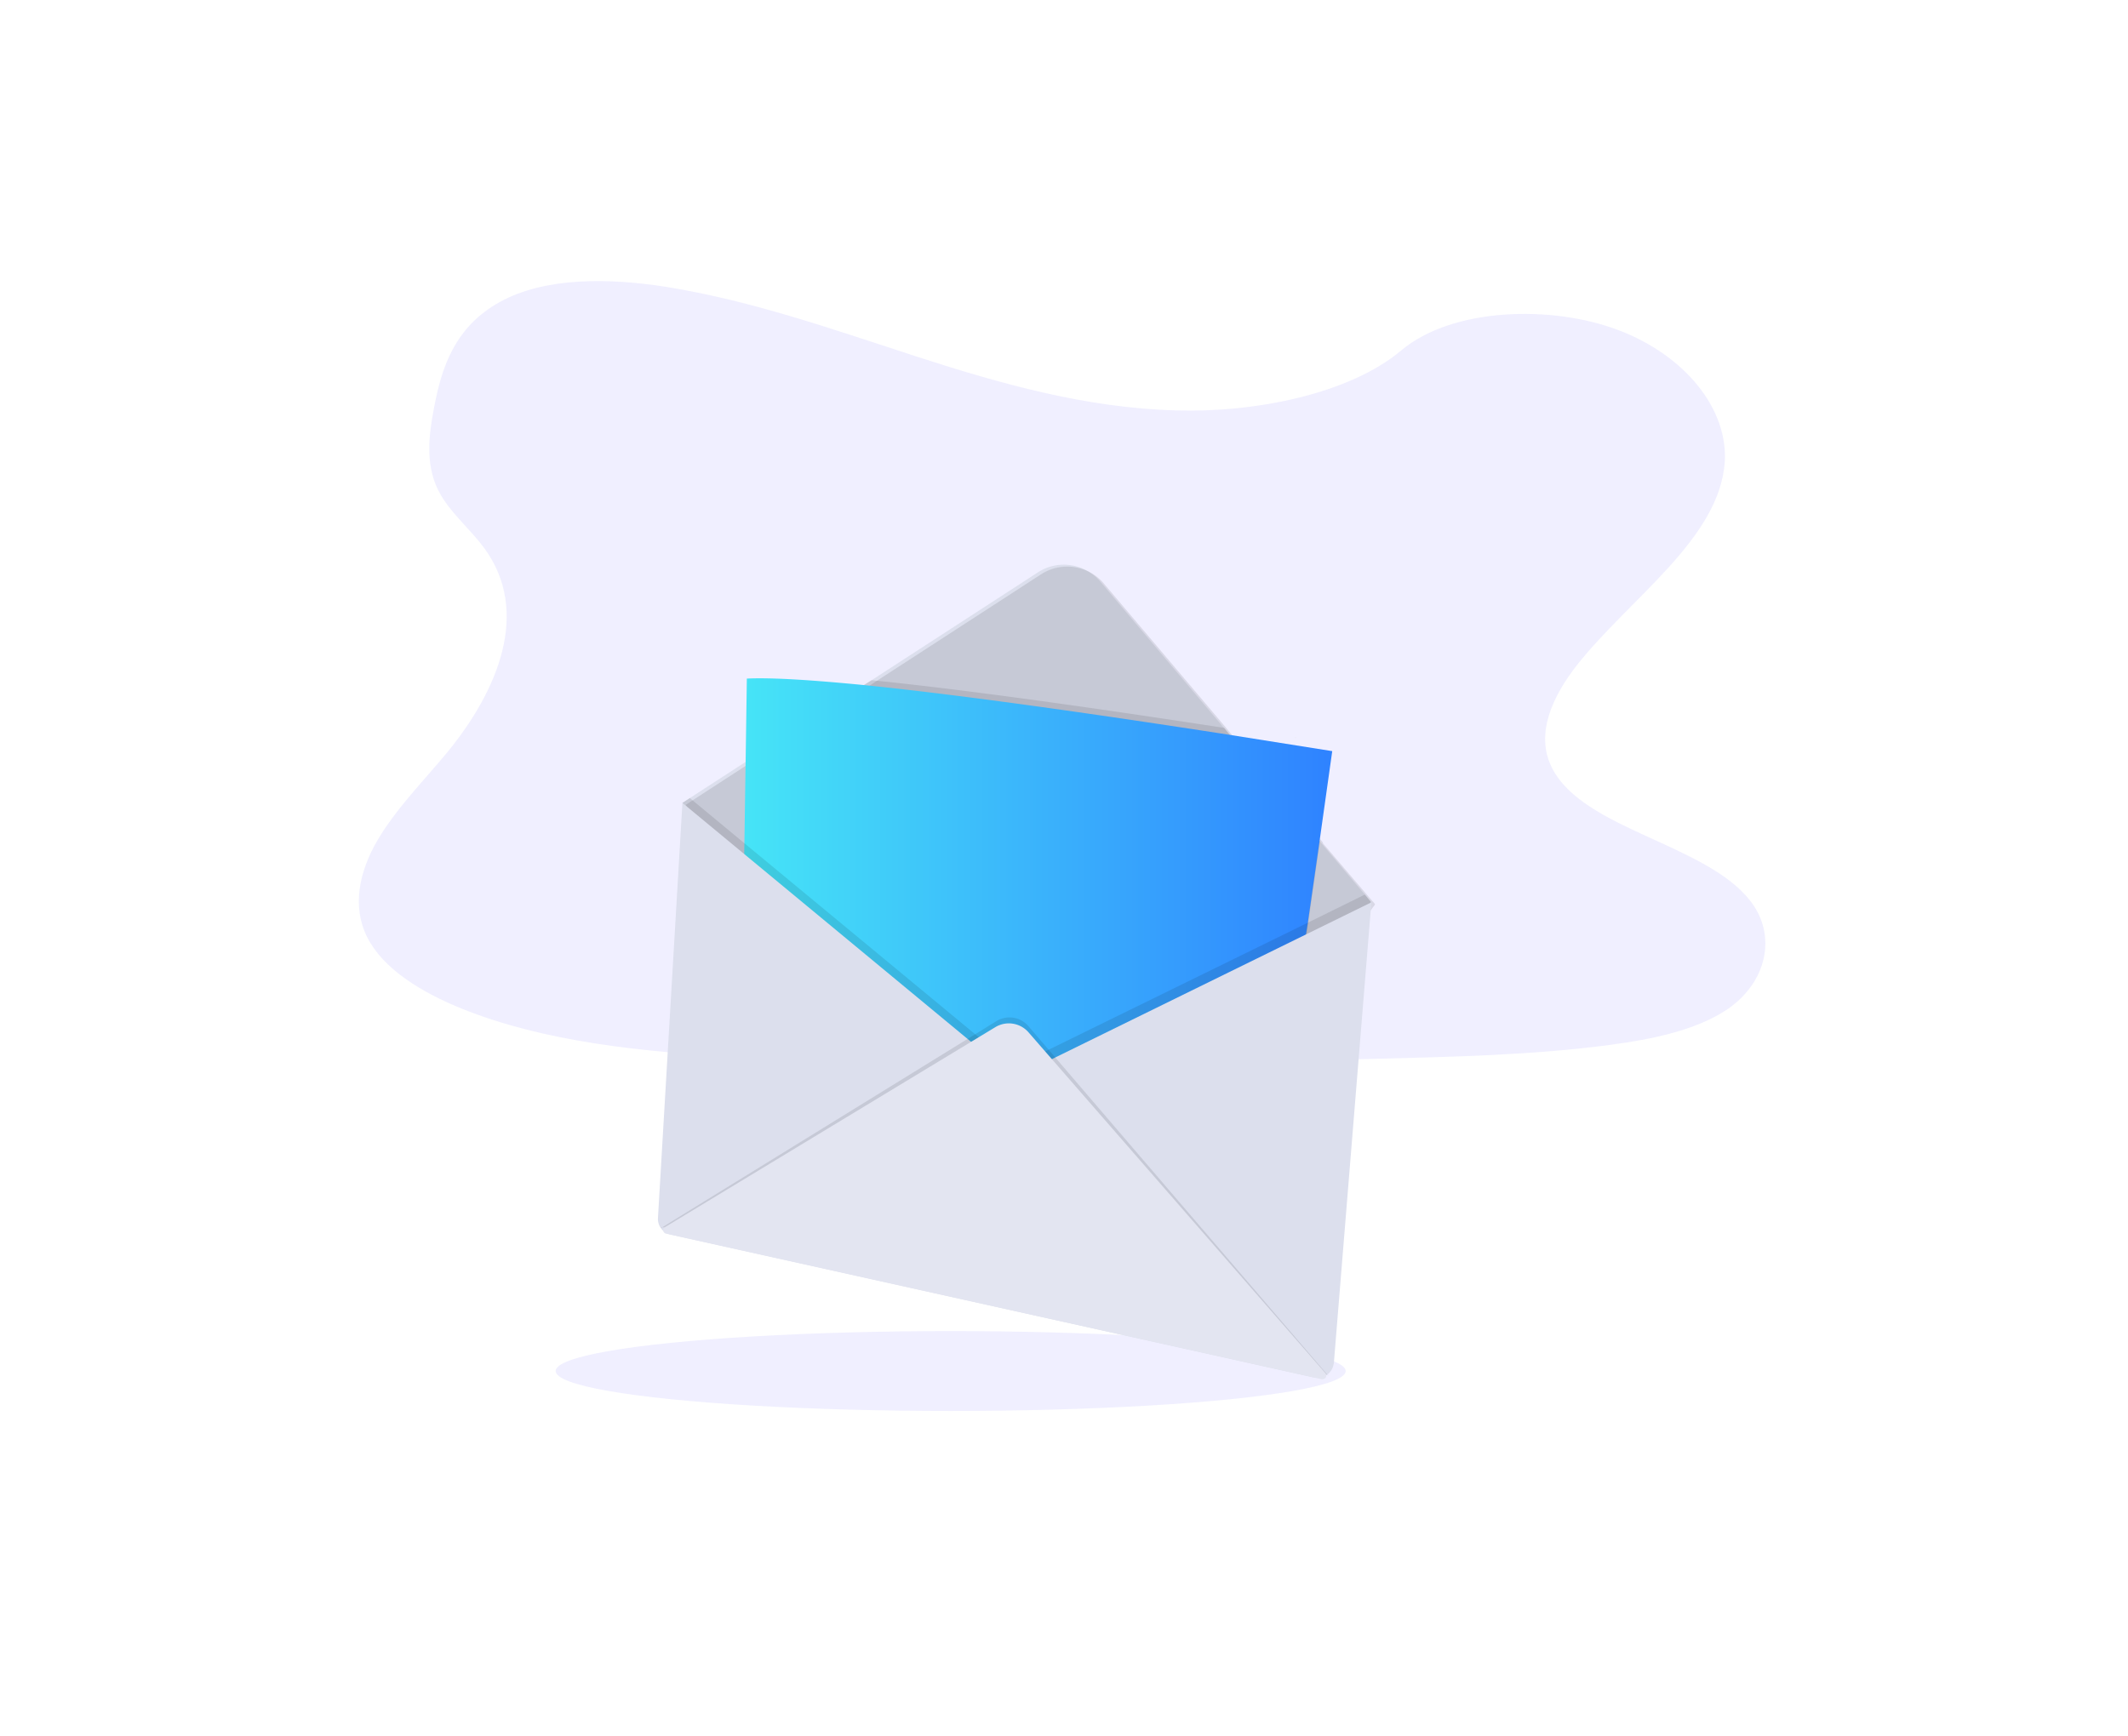
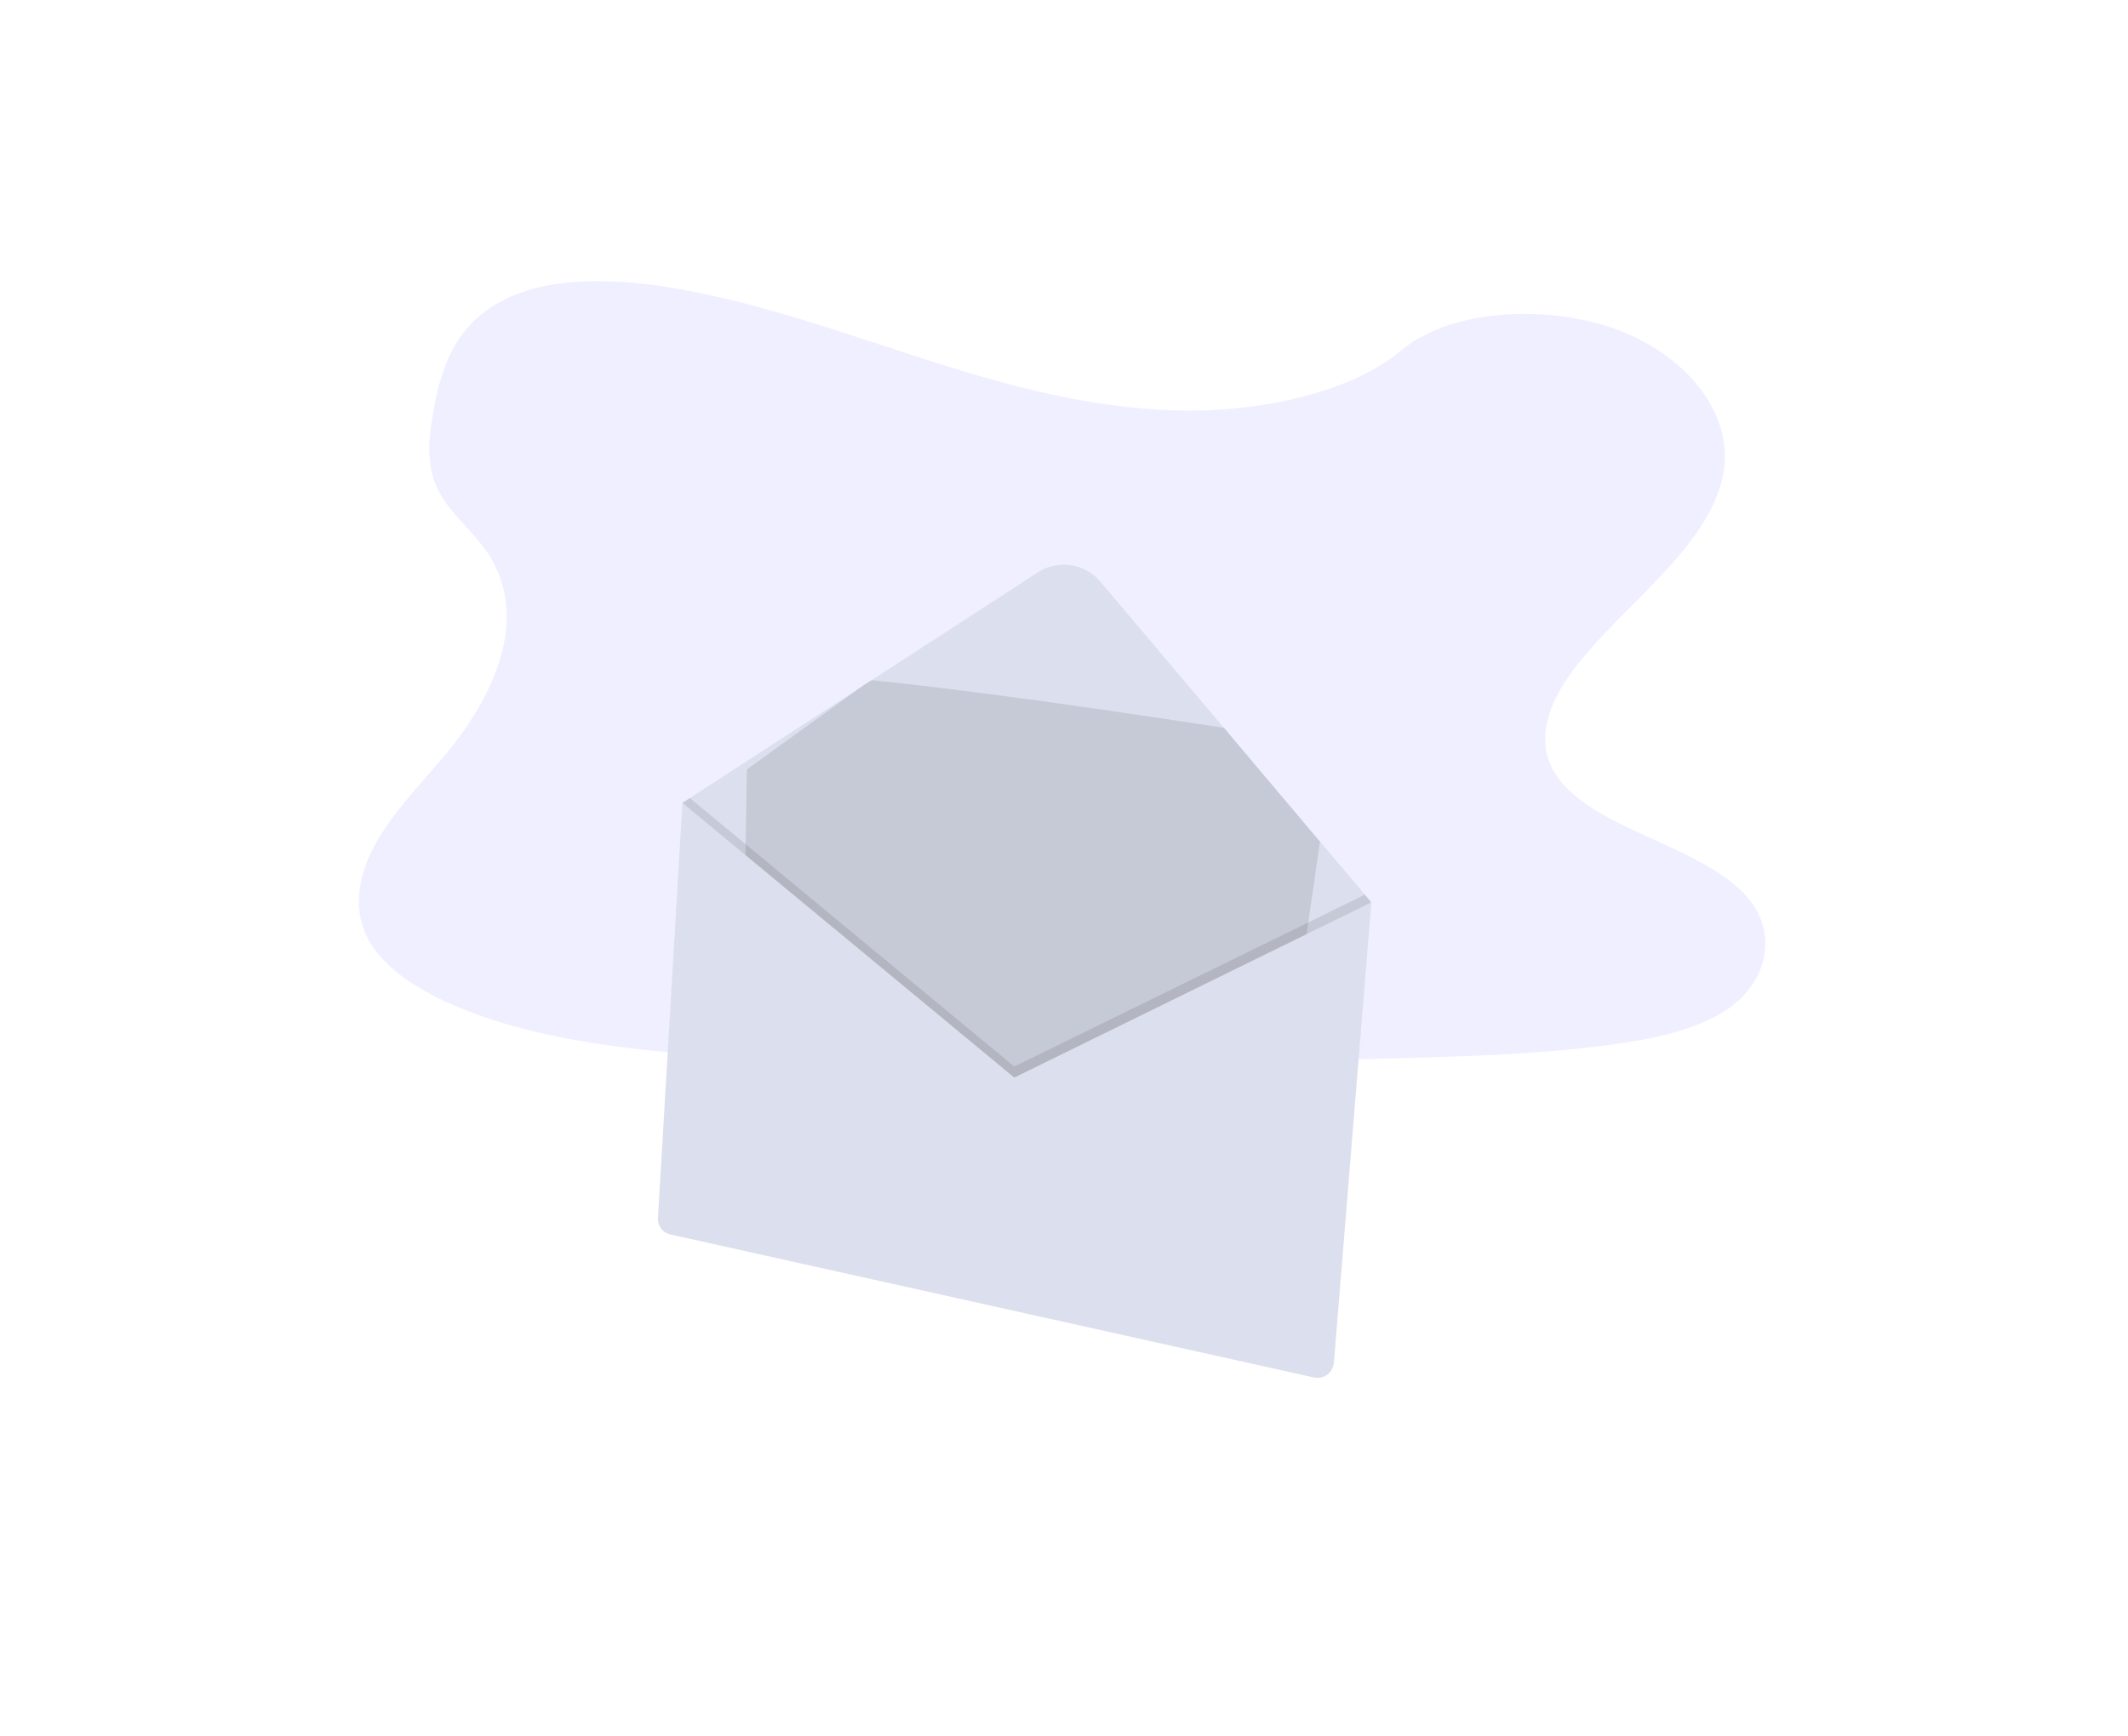
<svg xmlns="http://www.w3.org/2000/svg" id="Layer_1" data-name="Layer 1" viewBox="0 0 522 426">
  <defs>
    <style>.cls-1{fill:#6c63ff;}.cls-1,.cls-4{opacity:0.1;isolation:isolate;}.cls-2{fill:#e6e8ec;}.cls-3{fill:#dcdfed;}.cls-5{fill:url(#linear-gradient);}.cls-6{fill:#e3e5f1;}</style>
    <linearGradient id="linear-gradient" x1="181.44" y1="238.95" x2="326.82" y2="238.95" gradientUnits="userSpaceOnUse">
      <stop offset="0" stop-color="#46e5f7" />
      <stop offset="0.99" stop-color="#2f83ff" />
    </linearGradient>
  </defs>
  <title>Website_final</title>
  <path class="cls-1" d="M288.5,100.7c-22.2-.6-43.2-6.6-63.3-13.1s-40.1-13.7-61.7-17.2c-13.9-2.2-29.7-2.5-40.9,3.7s-14.3,16.3-16.1,25.8c-1.4,7.2-2.3,14.8,1.6,21.5,2.7,4.7,7.4,8.6,10.7,13.1,11.4,15.6,3.4,34.8-9,50-5.9,7.1-12.6,13.9-17.1,21.5s-6.5,16.3-2.6,24,13.1,13.4,23.2,17.5c20.4,8.2,44.4,10.6,67.9,11.9,51.8,3,104,1.7,156,.4,19.3-.5,38.6-.9,57.6-3.4,10.5-1.4,21.3-3.6,29-8.8,9.7-6.7,12.1-18.1,5.6-26.5-10.9-14.1-41-17.5-48.7-32.7-4.2-8.3.1-17.5,6.2-25.3,13.1-16.5,35-31,36.2-49.9.7-13-9.8-26-26.1-32.2s-40.7-5.6-53.3,5S308,101.3,288.5,100.7Z" />
-   <ellipse class="cls-1" cx="233.2" cy="336.4" rx="96.9" ry="9.8" />
  <circle class="cls-2" cx="317.8" cy="181" r="0.1" />
  <path class="cls-3" d="M254.5,140.5,167.4,197l56.8,102.6a4.3,4.3,0,0,0,2.6,2l51.5,12.5a3.9,3.9,0,0,0,4.5-2.1l25.6-53.1,28-37.5-66.5-78.7A11.7,11.7,0,0,0,254.5,140.5Z" />
-   <path class="cls-4" d="M337.3,221.9l-.2.3-16.4,21.9-.3.4-11.1,14.8-21.9,45.5-.6,1.2-3.1,6.4a4,4,0,0,1-4.5,2.2L227.7,302a4.6,4.6,0,0,1-2.6-1.9l-4.9-9-.9-1.6L183.5,225l-.3-.6-15-26.9,1.8-1.2,13.7-8.9.4-.2,28.8-18.7,1.8-1.2,40.7-26.4a11.8,11.8,0,0,1,15.4,2.3l30.4,35.9,1.3,1.6,22,26v.2L335.7,220l1.4,1.6Z" />
-   <path class="cls-4" d="M323.8,206.4l-2.7,18.7-.8,5.6-.5,12v1l-2.4,62.7a4,4,0,0,1-4.2,3.8h-.7l-26-5.8h-.2l-66.7-14.8-1.2-.3-36.6-8.2.8-56.4v-1.8l.3-17.1.3-18.8L212,168l1.8-1.1c26.8,2.7,62.4,8,86.5,11.7l1.3,1.6,22,26.1Z" />
-   <path class="cls-5" d="M326.8,184.3l-3.1,22-2.9,20.2-.9,5.6-.4,12L317,307.7a3.9,3.9,0,0,1-4.1,3.8h-.7l-26.3-5.8-66.6-14.9-37.9-8.4.9-58.3.3-17.1.3-19.9.3-20.6c6.2-.3,16.5.4,28.8,1.6,27.6,2.8,65.1,8.4,89.6,12.2Z" />
+   <path class="cls-4" d="M323.8,206.4l-2.7,18.7-.8,5.6-.5,12v1l-2.4,62.7a4,4,0,0,1-4.2,3.8h-.7l-26-5.8h-.2l-66.7-14.8-1.2-.3-36.6-8.2.8-56.4l.3-17.1.3-18.8L212,168l1.8-1.1c26.8,2.7,62.4,8,86.5,11.7l1.3,1.6,22,26.1Z" />
  <path class="cls-4" d="M334.8,219.5l-14,6.9-72,35.3-66.2-54.8-13.4-11.1-1.8,1.2,14.9,27-.9,58.3,37.9,8.4,5,8.9a3.9,3.9,0,0,0,2.5,2l51.5,12.5a3.8,3.8,0,0,0,4.5-2.1l3.1-6.4,26.3,5.9a4,4,0,0,0,4.7-3.1,1.5,1.5,0,0,0,.1-.7l2.5-63.6,16.7-22.3v-.6Z" />
  <path class="cls-3" d="M167.4,197l-6,101.8a3.9,3.9,0,0,0,3.1,4.1L322.4,338a4,4,0,0,0,4.7-3.1,4.3,4.3,0,0,0,.1-.5l9.2-113-87.6,43Z" />
-   <path class="cls-4" d="M162.5,301.1l82-50.6a6.1,6.1,0,0,1,7.7,1.2l73.4,85.6c.2.4.4.1,0,0L162.5,301.1C162,301,162.1,301.4,162.5,301.1Z" />
-   <path class="cls-6" d="M163.1,301.1,244.2,252a6.4,6.4,0,0,1,8.1,1.3l72.8,83.6a.9.9,0,0,1-.1,1.3,1.1,1.1,0,0,1-.8.2L163.4,302.7a.9.9,0,0,1-.7-1.1A.7.7,0,0,1,163.1,301.1Z" />
</svg>